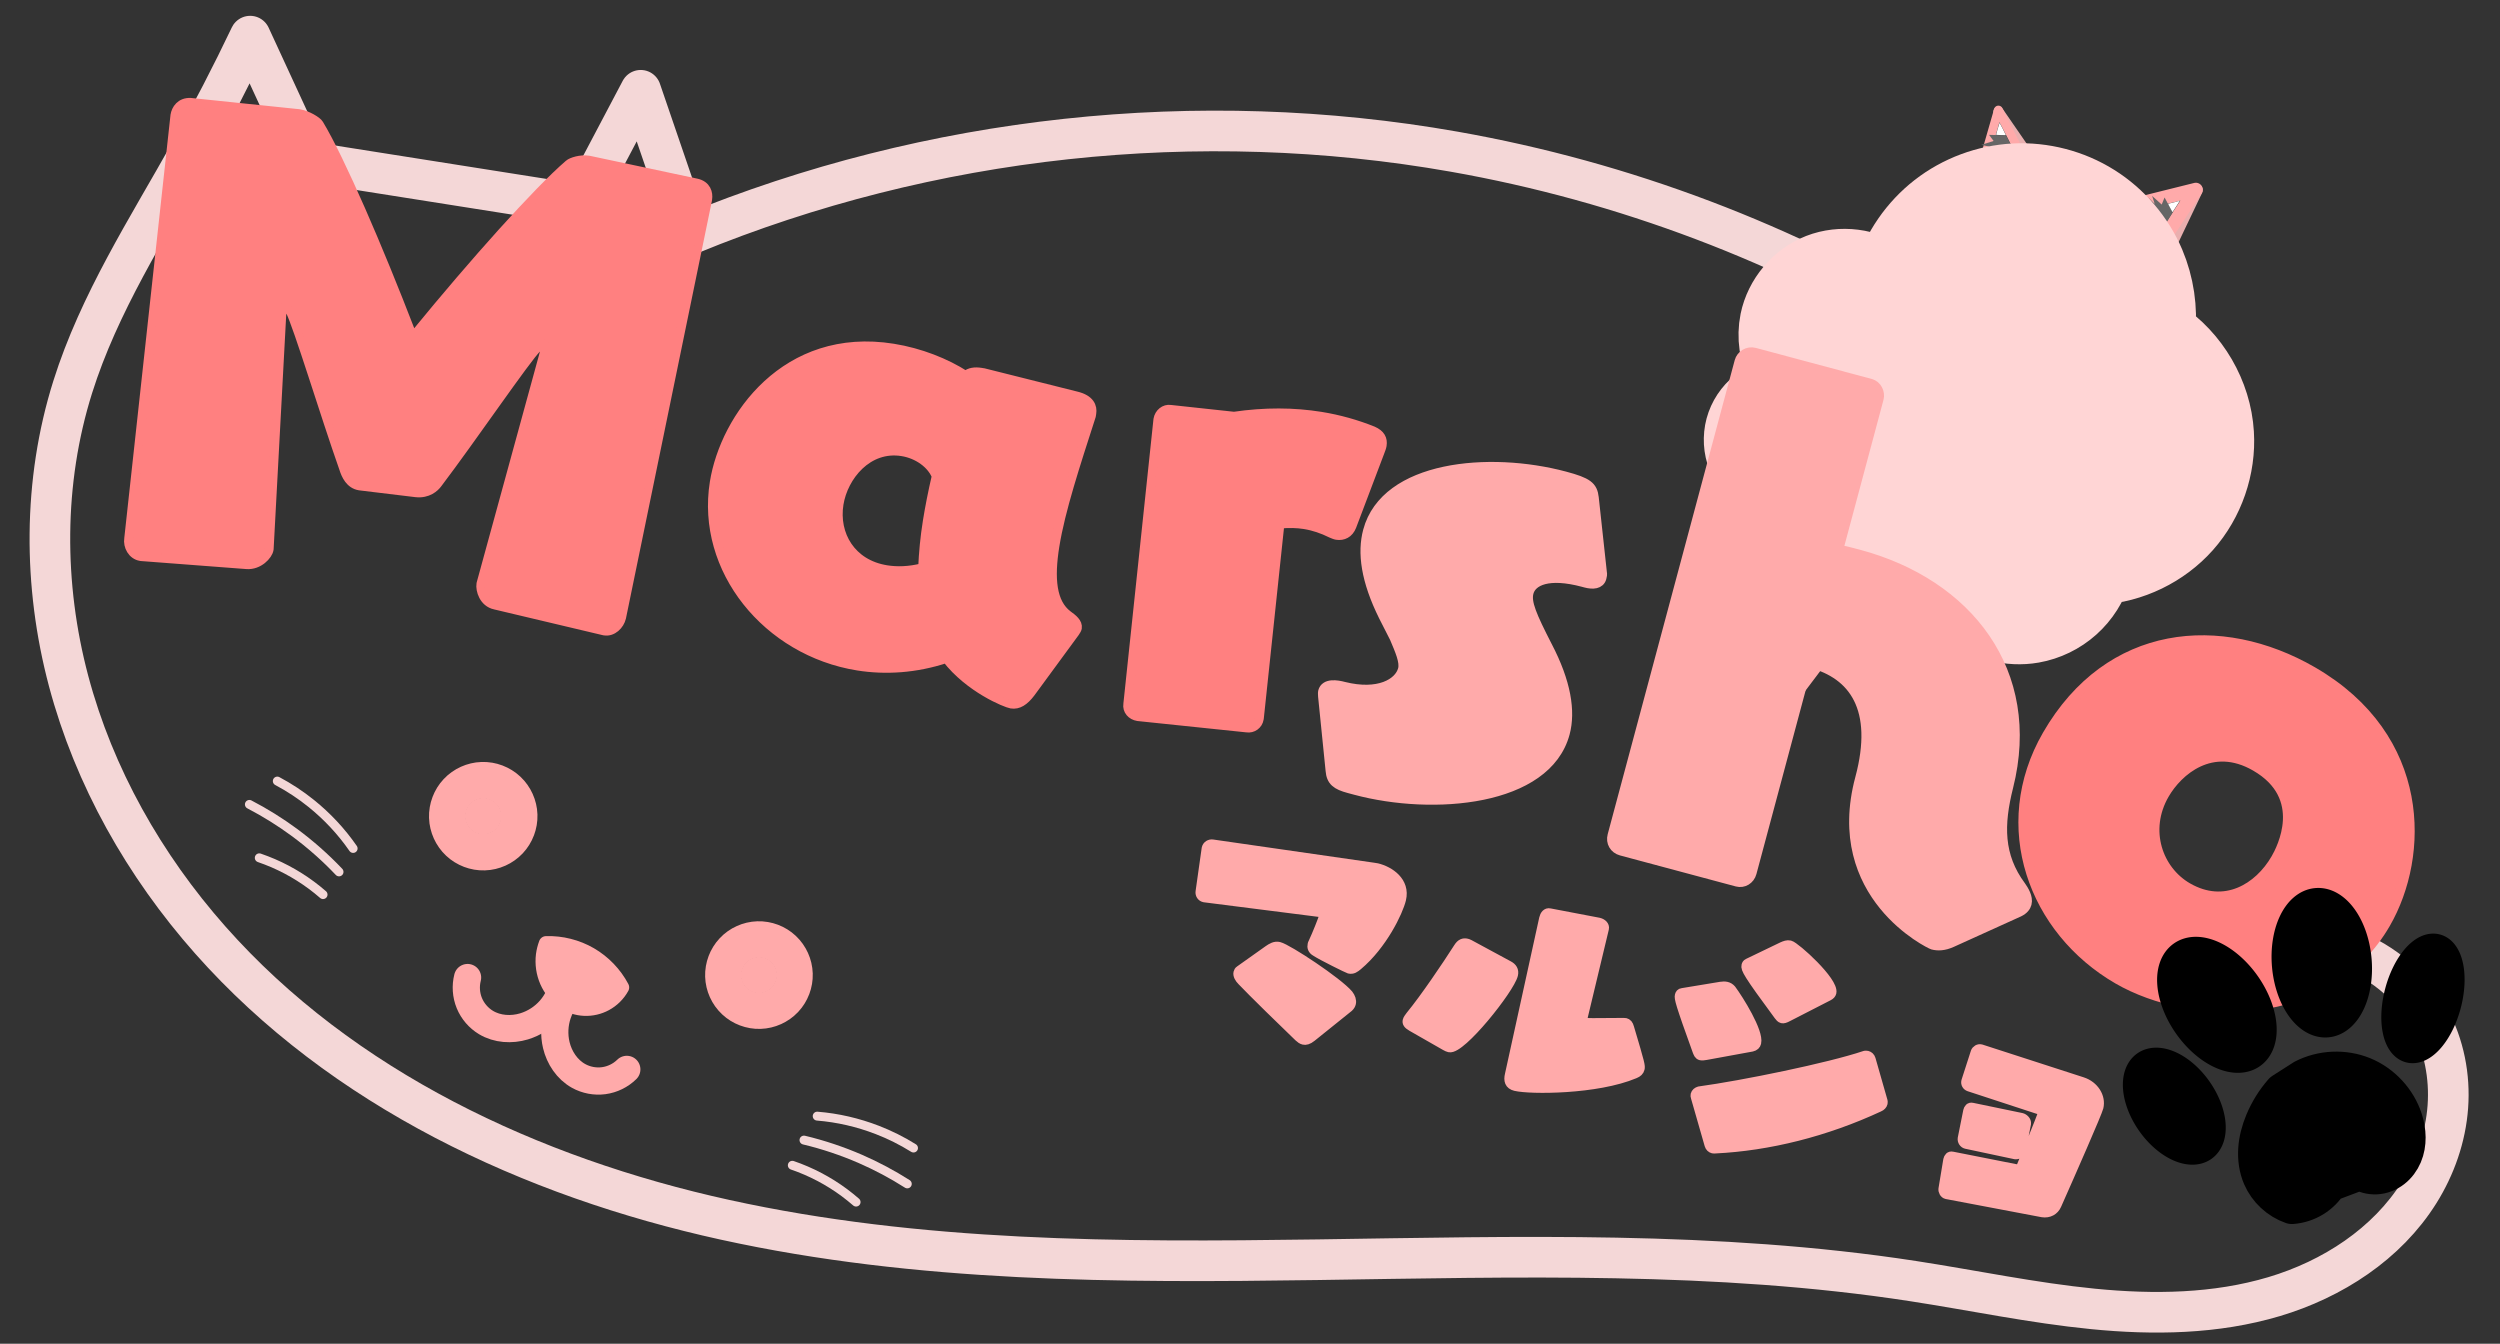
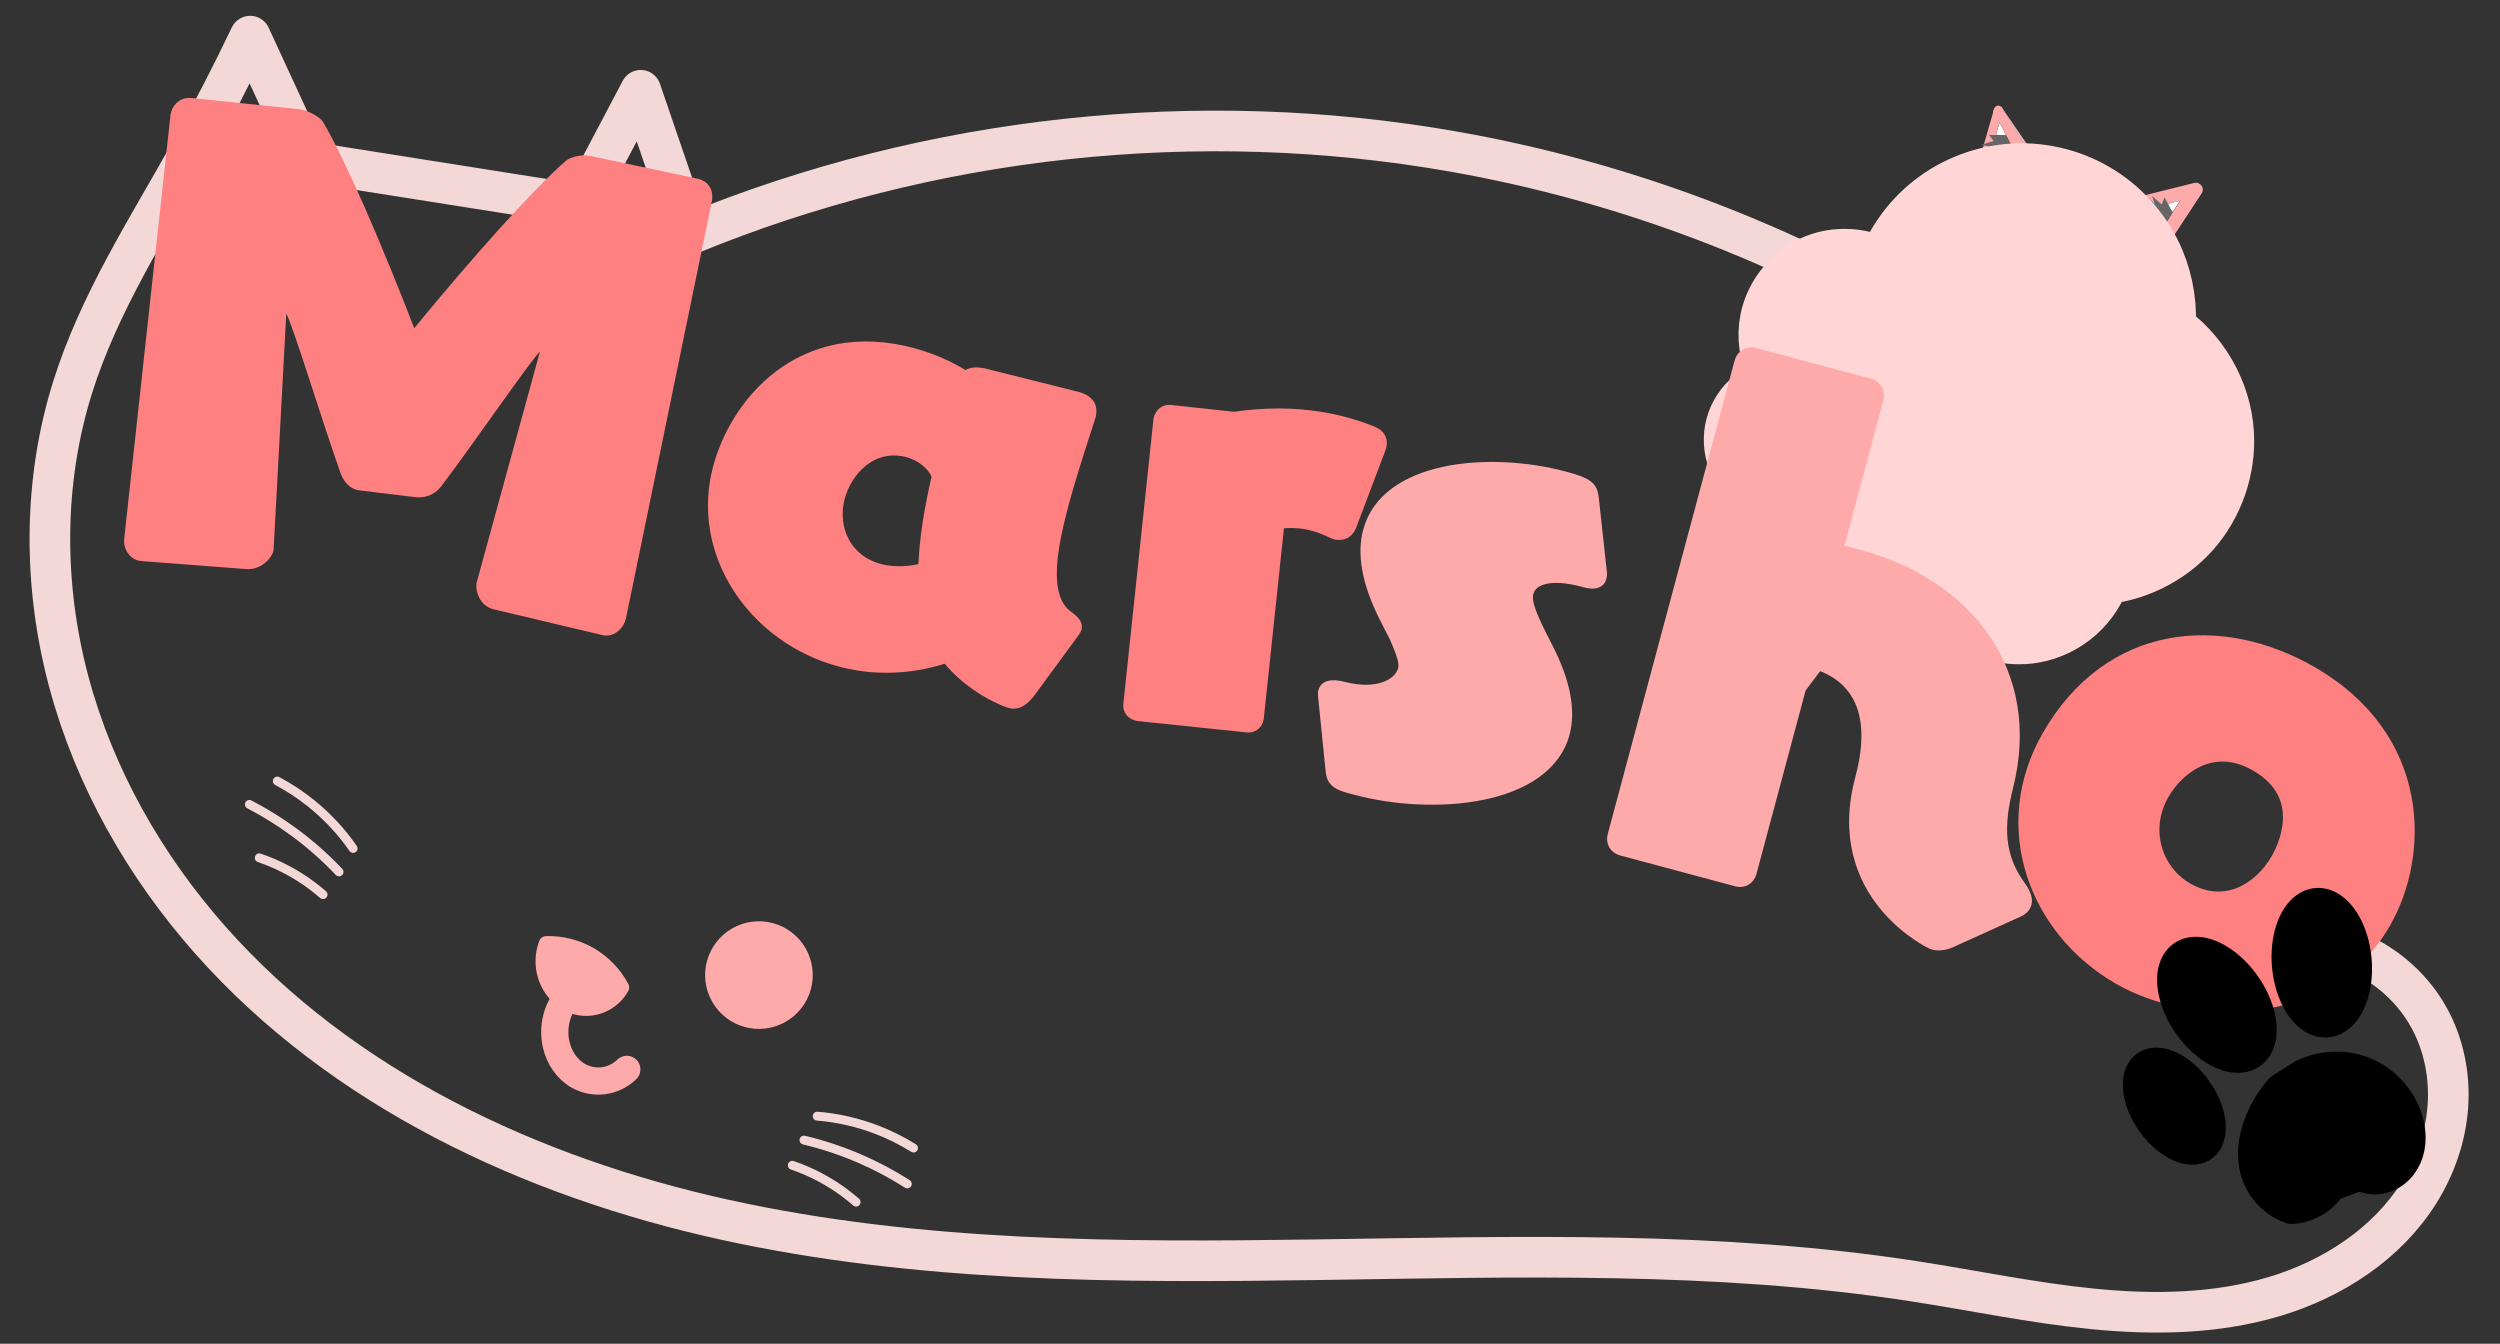
<svg xmlns="http://www.w3.org/2000/svg" xmlns:ns1="http://sodipodi.sourceforge.net/DTD/sodipodi-0.dtd" xmlns:ns2="http://www.inkscape.org/namespaces/inkscape" width="800" height="430" viewBox="0 0 211.667 113.771" version="1.1" id="svg1" ns1:docname="marsho-new.svg" ns2:version="1.3.2 (091e20e, 2023-11-25, custom)" ns2:export-filename="marsho-new.png" ns2:export-xdpi="96" ns2:export-ydpi="96" xml:space="preserve">
  <rect x="0" y="0" width="211.667" height="113.771" fill="#333333" stroke="none" />
  <title id="title63">Marsho New Logo</title>
  <ns1:namedview id="namedview1" pagecolor="#ffffff" bordercolor="#000000" borderopacity="0.25" ns2:showpageshadow="2" ns2:pageopacity="0.0" ns2:pagecheckerboard="0" ns2:deskcolor="#d1d1d1" ns2:document-units="mm" ns2:zoom="1.8171179" ns2:cx="345.60223" ns2:cy="216.55172" ns2:window-width="2880" ns2:window-height="1514" ns2:window-x="-11" ns2:window-y="-11" ns2:window-maximized="1" ns2:current-layer="layer1-5" showgrid="true">
    <ns2:grid id="grid56" units="mm" originx="0" originy="0" spacingx="1" spacingy="1" empcolor="#0099e5" empopacity="0.302" color="#0099e5" opacity="0.149" empspacing="5" dotted="false" gridanglex="30" gridanglez="30" visible="true" />
  </ns1:namedview>
  <defs id="defs1">
    <ns2:path-effect effect="spiro" id="path-effect67" is_visible="true" lpeversion="1" />
    <ns2:path-effect effect="spiro" id="path-effect66" is_visible="true" lpeversion="1" />
    <ns2:path-effect effect="spiro" id="path-effect65" is_visible="true" lpeversion="1" />
    <ns2:path-effect effect="spiro" id="path-effect64" is_visible="true" lpeversion="1" />
    <ns2:path-effect effect="spiro" id="path-effect63" is_visible="true" lpeversion="1" />
    <ns2:path-effect effect="spiro" id="path-effect59" is_visible="true" lpeversion="1" />
    <ns2:path-effect effect="spiro" id="path-effect58" is_visible="true" lpeversion="1" />
    <ns2:path-effect effect="spiro" id="path-effect57" is_visible="true" lpeversion="1" />
    <ns2:path-effect effect="spiro" id="path-effect56" is_visible="true" lpeversion="1" />
    <ns2:path-effect effect="spiro" id="path-effect55" is_visible="true" lpeversion="1" />
    <ns2:path-effect effect="spiro" id="path-effect54" is_visible="true" lpeversion="1" />
    <ns2:path-effect effect="spiro" id="path-effect53" is_visible="true" lpeversion="1" />
    <clipPath clipPathUnits="userSpaceOnUse" id="clipPath5">
      <path id="path50" style="stroke-width:0.1;stroke-linecap:square;paint-order:markers fill stroke;stop-color:#000000" d="m 438.251,553.764 859.871,0 v 201.396 l -859.871,0 z" ns1:nodetypes="ccccc" />
    </clipPath>
    <clipPath clipPathUnits="userSpaceOnUse" id="clipPath24">
      <rect style="fill:none;stroke:#000000;stroke-width:1;stroke-linecap:butt;stroke-linejoin:bevel;paint-order:stroke markers fill;stop-color:#000000" id="rect24" width="45" height="77.937" x="251.534" y="222.735" />
    </clipPath>
    <linearGradient id="swatch7" ns2:swatch="solid">
      <stop style="stop-color:#000000;stop-opacity:1;" offset="0" id="stop7" />
    </linearGradient>
    <ns2:path-effect effect="spiro" id="path-effect6" is_visible="true" lpeversion="1" />
    <ns2:path-effect effect="spiro" id="path-effect5" is_visible="true" lpeversion="1" />
    <ns2:path-effect effect="spiro" id="path-effect4" is_visible="true" lpeversion="1" />
    <ns2:path-effect effect="spiro" id="path-effect48" is_visible="true" lpeversion="1" />
    <ns2:path-effect effect="spiro" id="path-effect3" is_visible="true" lpeversion="1" />
    <ns2:path-effect effect="spiro" id="path-effect53-4" is_visible="true" lpeversion="1" />
    <ns2:path-effect effect="spiro" id="path-effect53-4-2" is_visible="true" lpeversion="1" />
    <ns2:path-effect effect="spiro" id="path-effect57-1" is_visible="true" lpeversion="1" />
    <ns2:path-effect effect="spiro" id="path-effect58-0" is_visible="true" lpeversion="1" />
    <ns2:path-effect effect="spiro" id="path-effect59-4" is_visible="true" lpeversion="1" />
    <ns2:path-effect effect="spiro" id="path-effect65-1" is_visible="true" lpeversion="1" />
    <ns2:path-effect effect="spiro" id="path-effect66-6" is_visible="true" lpeversion="1" />
    <ns2:path-effect effect="spiro" id="path-effect67-0" is_visible="true" lpeversion="1" />
    <ns2:path-effect effect="spiro" id="path-effect2" is_visible="true" lpeversion="1" />
    <ns2:path-effect effect="spiro" id="path-effect1" is_visible="true" lpeversion="1" />
    <ns2:path-effect effect="spiro" id="path-effect53-2" is_visible="true" lpeversion="1" />
    <ns2:path-effect effect="spiro" id="path-effect53-4-8" is_visible="true" lpeversion="1" />
    <ns2:path-effect effect="spiro" id="path-effect56-1" is_visible="true" lpeversion="1" />
    <ns2:path-effect effect="spiro" id="path-effect59-2" is_visible="true" lpeversion="1" />
    <ns2:path-effect effect="spiro" id="path-effect59-4-6" is_visible="true" lpeversion="1" />
    <ns2:path-effect effect="spiro" id="path-effect65-8" is_visible="true" lpeversion="1" />
    <ns2:path-effect effect="spiro" id="path-effect66-8" is_visible="true" lpeversion="1" />
    <ns2:path-effect effect="spiro" id="path-effect67-5" is_visible="true" lpeversion="1" />
    <ns2:path-effect effect="spiro" id="path-effect65-1-6" is_visible="true" lpeversion="1" />
    <ns2:path-effect effect="spiro" id="path-effect66-6-9" is_visible="true" lpeversion="1" />
    <ns2:path-effect effect="spiro" id="path-effect67-0-2" is_visible="true" lpeversion="1" />
    <ns2:path-effect effect="spiro" id="path-effect2-1" is_visible="true" lpeversion="1" />
    <ns2:path-effect effect="spiro" id="path-effect2-4" is_visible="true" lpeversion="1" />
    <ns2:path-effect effect="spiro" id="path-effect1-9" is_visible="true" lpeversion="1" />
    <ns2:path-effect effect="spiro" id="path-effect53-7" is_visible="true" lpeversion="1" />
    <ns2:path-effect effect="spiro" id="path-effect53-4-6" is_visible="true" lpeversion="1" />
    <ns2:path-effect effect="spiro" id="path-effect56-5" is_visible="true" lpeversion="1" />
    <ns2:path-effect effect="spiro" id="path-effect59-41" is_visible="true" lpeversion="1" />
    <ns2:path-effect effect="spiro" id="path-effect59-4-1" is_visible="true" lpeversion="1" />
    <ns2:path-effect effect="spiro" id="path-effect65-15" is_visible="true" lpeversion="1" />
    <ns2:path-effect effect="spiro" id="path-effect66-4" is_visible="true" lpeversion="1" />
    <ns2:path-effect effect="spiro" id="path-effect67-00" is_visible="true" lpeversion="1" />
    <ns2:path-effect effect="spiro" id="path-effect65-1-0" is_visible="true" lpeversion="1" />
    <ns2:path-effect effect="spiro" id="path-effect66-6-7" is_visible="true" lpeversion="1" />
    <ns2:path-effect effect="spiro" id="path-effect67-0-3" is_visible="true" lpeversion="1" />
    <ns2:path-effect effect="spiro" id="path-effect2-1-4" is_visible="true" lpeversion="1" />
    <ns2:path-effect effect="spiro" id="path-effect2-9" is_visible="true" lpeversion="1" />
    <ns2:path-effect effect="spiro" id="path-effect1-7" is_visible="true" lpeversion="1" />
    <ns2:path-effect effect="spiro" id="path-effect53-78" is_visible="true" lpeversion="1" />
    <ns2:path-effect effect="spiro" id="path-effect53-4-4" is_visible="true" lpeversion="1" />
    <ns2:path-effect effect="spiro" id="path-effect56-3" is_visible="true" lpeversion="1" />
    <ns2:path-effect effect="spiro" id="path-effect59-23" is_visible="true" lpeversion="1" />
    <ns2:path-effect effect="spiro" id="path-effect59-4-0" is_visible="true" lpeversion="1" />
    <ns2:path-effect effect="spiro" id="path-effect65-9" is_visible="true" lpeversion="1" />
    <ns2:path-effect effect="spiro" id="path-effect66-7" is_visible="true" lpeversion="1" />
    <ns2:path-effect effect="spiro" id="path-effect67-2" is_visible="true" lpeversion="1" />
    <ns2:path-effect effect="spiro" id="path-effect65-1-3" is_visible="true" lpeversion="1" />
    <ns2:path-effect effect="spiro" id="path-effect66-6-90" is_visible="true" lpeversion="1" />
    <ns2:path-effect effect="spiro" id="path-effect67-0-4" is_visible="true" lpeversion="1" />
    <ns2:path-effect effect="spiro" id="path-effect2-1-0" is_visible="true" lpeversion="1" />
    <ns2:path-effect effect="spiro" id="path-effect2-2" is_visible="true" lpeversion="1" />
    <ns2:path-effect effect="spiro" id="path-effect1-5" is_visible="true" lpeversion="1" />
    <ns2:path-effect effect="spiro" id="path-effect53-45" is_visible="true" lpeversion="1" />
    <ns2:path-effect effect="spiro" id="path-effect53-4-62" is_visible="true" lpeversion="1" />
    <ns2:path-effect effect="spiro" id="path-effect56-7" is_visible="true" lpeversion="1" />
    <ns2:path-effect effect="spiro" id="path-effect59-1" is_visible="true" lpeversion="1" />
    <ns2:path-effect effect="spiro" id="path-effect59-4-5" is_visible="true" lpeversion="1" />
    <ns2:path-effect effect="spiro" id="path-effect65-2" is_visible="true" lpeversion="1" />
    <ns2:path-effect effect="spiro" id="path-effect66-87" is_visible="true" lpeversion="1" />
    <ns2:path-effect effect="spiro" id="path-effect67-4" is_visible="true" lpeversion="1" />
    <ns2:path-effect effect="spiro" id="path-effect65-1-05" is_visible="true" lpeversion="1" />
    <ns2:path-effect effect="spiro" id="path-effect66-6-8" is_visible="true" lpeversion="1" />
    <ns2:path-effect effect="spiro" id="path-effect67-0-1" is_visible="true" lpeversion="1" />
    <ns2:path-effect effect="spiro" id="path-effect2-1-5" is_visible="true" lpeversion="1" />
  </defs>
  <g ns2:label="图层 1" ns2:groupmode="layer" id="layer1">
    <path style="fill:none;stroke:#f4d7d7;stroke-width:3.44;stroke-linecap:round;stroke-linejoin:round;stroke-dasharray:none;stroke-opacity:1" d="m 188.57,81.148 c 2.909,-1.574 6.448,-1.942 9.619,-1 3.171,0.943 5.934,3.184 7.511,6.092 1.228,2.265 1.739,4.895 1.552,7.464 -0.187,2.569 -1.062,5.073 -2.428,7.257 -2.732,4.368 -7.345,7.348 -12.282,8.82 -4.937,1.473 -10.195,1.548 -15.322,1.042 -5.127,-0.506 -10.179,-1.576 -15.271,-2.36 -33.239,-5.116 -67.715,2.031 -100.562,-5.187 C 44.964,99.668 28.944,92.177 17.801,79.585 12.229,73.288 7.967,65.779 5.807,57.654 3.648,49.528 3.635,40.788 6.157,32.767 8.386,25.674 12.48,19.347 16.111,12.859 17.907,9.649 19.598,6.381 21.181,3.06 l 4.911,10.64 23.039,3.642 5.115,-9.698 4.174,12.195 C 78.748,11.479 101.464,9.022 123.109,12.841 c 14.367,2.535 28.25,7.793 40.691,15.412" id="path6" />
    <g id="g5" transform="matrix(16.952,-0.336,0.336,16.952,-1604.613,-3038.457)" ns2:label="marshmallow">
      <path style="fill:#e9afaf;fill-opacity:1;stroke:#e9afaf;stroke-width:0.051;stroke-linecap:round;stroke-linejoin:bevel;stroke-dasharray:none;stroke-dashoffset:0;stroke-opacity:1;paint-order:normal" d="m 101.034,181.799 0.132,0.2" id="path21" ns2:label="ear-back-1" />
-       <path style="fill:#e9afaf;fill-opacity:1;stroke:#e9afaf;stroke-width:0.063;stroke-linecap:round;stroke-linejoin:bevel;stroke-dasharray:none;stroke-dashoffset:0;stroke-opacity:1;paint-order:normal" d="m 102.015,182.21 -0.132,0.263" id="path21-3" ns2:label="ear-back-2" />
      <path style="fill:none;fill-opacity:1;stroke:#ffaaaa;stroke-width:0.044;stroke-linecap:round;stroke-linejoin:round;stroke-dasharray:none;stroke-dashoffset:0;stroke-opacity:1;paint-order:normal" d="m 100.913,182.182 0.121,-0.391 0.237,0.495" id="path8" ns2:label="ear-1" />
      <path style="fill:#666666;fill-opacity:1;stroke:none;stroke-width:0.072;stroke-linecap:round;stroke-linejoin:bevel;stroke-dasharray:none;stroke-dashoffset:0;stroke-opacity:1;paint-order:normal" d="m 101.07,181.918 -0.085,-0.004 0.022,0.031 -0.062,0.018 0.041,0.01 -0.046,0.011 0.155,-0.015 z" id="path23" ns2:label="hair-1" />
      <path style="fill:none;fill-opacity:1;stroke:#ffaaaa;stroke-width:0.069;stroke-linecap:round;stroke-linejoin:round;stroke-dasharray:none;stroke-dashoffset:0;stroke-opacity:1;paint-order:normal" d="m 101.613,182.299 0.399,-0.091 -0.311,0.453" id="path8-7" ns2:label="ear-front-2" />
      <path style="fill:none;fill-opacity:1;stroke:#ffaaaa;stroke-width:0.337;stroke-linecap:round;stroke-linejoin:round;stroke-dasharray:none;stroke-opacity:1;paint-order:normal" d="m 100.594,183.659 -1.207,1.536" id="path2" ns2:label="stick" />
      <path style="fill:#666666;fill-opacity:1;stroke:none;stroke-width:0.072;stroke-linecap:round;stroke-linejoin:bevel;stroke-dasharray:none;stroke-dashoffset:0;stroke-opacity:1;paint-order:normal" d="m 101.894,182.32 -0.039,-0.076 -0.015,0.035 -0.047,-0.044 0.012,0.04 -0.033,-0.034 0.091,0.127 z" id="path23-0" ns2:label="hair-2" />
      <path style="fill:#ffd5d5;fill-opacity:1;stroke:#ffd5d5;stroke-width:1;stroke-linecap:round;stroke-linejoin:round;stroke-dasharray:none;stroke-dashoffset:0;stroke-opacity:1" d="M 7.1,10.115 6.977,8.743 C 6.867,8.827 6.778,8.939 6.722,9.065 c -0.056,0.127 -0.079,0.268 -0.067,0.406 0.012,0.138 0.06,0.273 0.138,0.387 0.078,0.115 0.185,0.209 0.309,0.272 0.147,0.075 0.317,0.103 0.48,0.082 0.163,-0.022 0.32,-0.094 0.442,-0.204 C 8.292,10.237 8.661,10.342 9.009,10.288 9.234,10.253 9.448,10.154 9.62,10.006 9.793,9.858 9.923,9.661 9.991,9.444 10.495,9.425 10.989,9.198 11.332,8.827 11.674,8.457 11.862,7.947 11.841,7.442 11.817,6.845 11.495,6.267 11.001,5.93 11.045,5.58 10.999,5.219 10.868,4.891 10.71,4.498 10.429,4.155 10.074,3.923 9.72,3.691 9.293,3.571 8.869,3.584 8.446,3.597 8.027,3.744 7.688,3.997 7.348,4.251 7.089,4.61 6.956,5.013 6.67,4.798 6.273,4.74 5.937,4.863 5.602,4.987 5.338,5.288 5.259,5.637 5.205,5.879 5.237,6.14 5.35,6.362 5.463,6.583 5.654,6.763 5.882,6.861 5.765,6.761 5.616,6.699 5.462,6.688 5.308,6.676 5.152,6.716 5.022,6.799 4.892,6.882 4.79,7.008 4.735,7.152 c -0.055,0.144 -0.061,0.306 -0.019,0.454 0.034,0.118 0.098,0.227 0.185,0.313 0.087,0.086 0.196,0.15 0.315,0.183 0.118,0.033 0.245,0.035 0.364,0.006 C 5.699,8.079 5.811,8.02 5.901,7.936 5.574,8.13 5.346,8.482 5.302,8.859 c -0.026,0.222 0.009,0.451 0.1,0.656 0.092,0.204 0.239,0.383 0.423,0.511 0.183,0.128 0.402,0.206 0.625,0.221 0.223,0.016 0.45,-0.03 0.65,-0.131 z" id="path3" ns2:label="marshmallow" transform="matrix(0.337,0,0,0.337,98.119,180.92)" />
      <path style="fill:#ffffff;fill-opacity:1;stroke:none;stroke-width:0;stroke-linecap:round;stroke-linejoin:round;stroke-dasharray:none;stroke-dashoffset:0;stroke-opacity:1;paint-order:normal" d="m 101.042,181.916 c -0.012,-6.4e-4 -0.022,-10e-4 -0.022,-0.002 -2.5e-4,-2.5e-4 0.004,-0.014 0.009,-0.03 0.005,-0.016 0.01,-0.03 0.01,-0.029 6.7e-4,6.9e-4 0.028,0.056 0.029,0.06 7.5e-4,0.002 5.7e-4,0.002 -0.002,0.002 -0.001,-7e-5 -0.012,-6.5e-4 -0.024,-0.001 z" id="path24" ns2:label="ear-blank-1" />
      <path style="fill:#ffffff;fill-opacity:1;stroke:none;stroke-width:0;stroke-linecap:round;stroke-linejoin:round;stroke-dasharray:none;stroke-dashoffset:0;stroke-opacity:1;paint-order:normal" d="m 101.882,182.297 c -0.006,-0.011 -0.01,-0.021 -0.01,-0.021 0.001,-6.6e-4 0.058,-0.014 0.059,-0.014 4.8e-4,5e-5 -0.007,0.011 -0.016,0.024 -0.009,0.013 -0.018,0.026 -0.019,0.028 -0.001,0.002 -0.003,0.004 -0.003,0.004 -3.9e-4,-2.9e-4 -0.005,-0.01 -0.011,-0.021 z" id="path25" ns2:label="ear-blank-2" />
    </g>
    <path style="font-size:46.524px;font-family:'FOT-Yuruka Std';-inkscape-font-specification:'FOT-Yuruka Std';fill:#ff8080;stroke:#ff8080;stroke-width:0.727;stroke-linecap:round;stroke-linejoin:round" d="m 51.184,53.436 c 0.689,0.111 1.305,-0.497 1.454,-1.133 l 7.276,-35.349 0.015,-0.092 c 0.081,-0.505 -0.091,-1.193 -0.957,-1.379 l -9.067,-1.927 -0.092,-0.015 c -0.643,-0.103 -1.437,0.146 -1.658,0.346 -2.678,2.303 -8.08,8.362 -12.887,14.235 -0.114,0.123 -0.175,0.208 -0.267,0.193 -0.092,-0.015 -0.13,-0.068 -0.2,-0.221 C 32.075,21.014 28.848,13.522 27.025,10.497 26.878,10.237 26.018,9.723 25.375,9.619 L 25.283,9.605 16.153,8.657 c -0.888,-0.048 -1.274,0.597 -1.355,1.102 L 10.883,45.601 c -0.103,0.643 0.291,1.413 1.026,1.531 l 0.046,0.007 8.938,0.681 c 1.025,0.07 1.823,-0.791 1.904,-1.296 l 0.007,-0.046 1.067,-19.854 0.052,-0.322 c 0.044,-0.276 0.12,-0.452 0.212,-0.437 0.138,0.022 0.253,0.182 0.4,0.441 0.681,1.334 2.928,8.763 4.547,13.358 0.187,0.595 0.536,1.358 1.363,1.491 l 4.761,0.576 c 1.018,0.116 1.626,-0.446 1.869,-0.784 2.929,-3.865 7.433,-10.493 8.444,-11.508 0.221,-0.2 0.381,-0.316 0.472,-0.301 0.138,0.022 0.154,0.213 0.103,0.535 l -0.037,0.23 -5.344,19.498 -0.007,0.046 c -0.081,0.505 0.216,1.59 1.219,1.798 l 9.214,2.186 z m 39.842,0.128 c 0.121,-0.169 0.189,-0.299 0.204,-0.391 0.074,-0.459 -0.387,-0.816 -0.81,-1.119 -1.345,-1.017 -1.533,-3.073 -1.09,-5.829 0.487,-3.032 1.771,-6.925 3.085,-11.002 l 0.037,-0.23 c 0.088,-0.551 -0.137,-1.2 -1.317,-1.484 l -7.836,-1.965 -0.23,-0.037 c -0.551,-0.088 -0.987,-0.017 -1.314,0.26 -1.666,-1.068 -3.836,-1.935 -6.133,-2.304 -9.095,-1.46 -14.275,5.86 -15.16,11.373 -1.187,7.396 4.484,14.337 12.155,15.568 2.343,0.376 4.912,0.223 7.499,-0.634 1.95,2.528 5.048,3.779 5.507,3.852 0.597,0.096 1.123,-0.244 1.662,-0.958 z M 78.105,48.051 c -1.13,0.29 -2.17,0.311 -3.043,0.171 -2.986,-0.479 -4.423,-2.972 -4.01,-5.544 0.376,-2.343 2.434,-4.887 5.327,-4.422 1.332,0.214 2.469,1.056 2.873,2.063 -0.313,1.363 -0.558,2.596 -0.75,3.791 -0.229,1.424 -0.343,2.725 -0.397,3.941 z M 105.561,61.646 c 0.505,0.081 0.985,-0.266 1.066,-0.771 l 0.015,-0.092 1.737,-16.401 c 0.764,-0.066 1.422,-0.054 2.065,0.049 0.781,0.125 1.54,0.388 2.238,0.736 0.176,0.075 0.353,0.151 0.491,0.173 0.551,0.088 1.062,-0.159 1.303,-0.78 l 2.372,-6.263 c 0.083,-0.222 0.158,-0.399 0.188,-0.582 0.088,-0.551 -0.128,-0.963 -0.788,-1.257 -1.372,-0.55 -2.859,-0.977 -4.421,-1.228 -2.297,-0.369 -4.744,-0.385 -7.35,-0.002 l -5.373,-0.58 c -0.505,-0.081 -0.992,0.312 -1.081,0.863 l -2.548,24.093 c -0.088,0.551 0.312,0.992 0.863,1.081 z" id="text1" ns2:label="Mar" aria-label="Mar" />
    <path d="m 114.757,66.905 c 6.575,1.762 16.2,0.975 17.752,-4.815 0.5,-1.865 0.11,-4.336 -1.49,-7.394 -1.312,-2.561 -1.799,-3.69 -1.575,-4.524 0.263,-0.981 1.655,-1.66 4.599,-0.871 l 0.196,0.053 c 0.638,0.171 1.23,0.119 1.375,-0.42 0.039,-0.147 0.079,-0.294 0.033,-0.517 l -0.683,-6.284 c -0.107,-0.975 -0.545,-1.303 -2.459,-1.816 -6.428,-1.722 -15.215,-0.921 -16.701,4.623 -0.5,1.865 -0.182,4.211 1.32,7.243 l 0.93,1.827 c 0.45,1.067 0.878,2.023 0.707,2.661 -0.316,1.178 -2.058,2.183 -4.966,1.457 -0.589,-0.158 -1.597,-0.323 -1.794,0.413 -0.026,0.098 -0.017,0.258 -0.007,0.419 l 0.634,6.271 c 0.071,0.913 0.509,1.241 1.589,1.53 z m 56.19,10.323 c 0.422,-0.202 0.599,-0.47 0.665,-0.716 0.145,-0.54 -0.264,-1.175 -0.492,-1.499 -1.892,-2.558 -1.872,-5.182 -1.067,-8.385 2.456,-9.755 -3.432,-17.223 -12.657,-19.695 -0.54,-0.145 -1.129,-0.302 -1.731,-0.411 l 3.418,-12.758 c 0.145,-0.54 -0.166,-1.149 -0.705,-1.293 l -9.814,-2.63 c -0.589,-0.158 -1.162,0.215 -1.307,0.754 l -10.755,40.138 c -0.158,0.589 0.166,1.149 0.754,1.307 l 9.814,2.63 c 0.54,0.145 1.1,-0.179 1.257,-0.767 l 4.773,-17.812 0.245,0.066 c 3.533,0.947 5.715,3.793 4.125,9.73 -2.669,9.961 5.962,14.062 6.158,14.114 0.442,0.118 0.972,0.103 1.63,-0.194 z" id="text2" style="font-size:50.8px;font-family:'FOT-Yuruka Std';-inkscape-font-specification:'FOT-Yuruka Std';fill:#ffaaaa;stroke:#ffaaaa;stroke-width:0.794;stroke-linecap:round;stroke-linejoin:round" ns2:label="sh" aria-label="sh" />
    <path d="m 201.996,78.191 c 3.302,-5.719 3.517,-15.743 -6.206,-21.357 -7.743,-4.47 -17.236,-3.675 -22.468,5.388 -4.47,7.743 -1.176,16.566 5.995,20.707 6.247,3.607 17.727,3.841 22.68,-4.738 z m -16.772,-3.055 c -2.508,-1.448 -3.715,-4.843 -1.962,-7.879 1.143,-1.98 4.002,-4.494 7.698,-2.36 4.487,2.591 2.2,6.96 1.717,7.796 -1.448,2.508 -4.329,4.247 -7.452,2.443 z" id="text3" style="font-size:50.8px;font-family:'FOT-Yuruka Std';-inkscape-font-specification:'FOT-Yuruka Std';fill:#ff8080;stroke:#ff8080;stroke-width:0.794;stroke-linecap:round;stroke-linejoin:round" ns2:label="o" aria-label="o" />
    <g id="g3" transform="rotate(4.931,725.021,799.472)" ns2:label="paw">
-       <path id="path45" style="stroke:#000000;stroke-width:2.309;stroke-linecap:round;stroke-linejoin:round" ns2:label="paw4" transform="rotate(10)" d="m 168.448,104.575 a 2.148,4.446 0 0 1 -2.148,4.446 2.148,4.446 0 0 1 -2.148,-4.446 2.148,4.446 0 0 1 2.148,-4.446 2.148,4.446 0 0 1 2.148,4.446 z" />
      <path id="path47" style="stroke:#000000;stroke-width:2.633;stroke-linecap:round;stroke-linejoin:round" ns2:label="paw2" transform="rotate(-40)" d="m 15.109,185.034 a 2.914,5.027 0 0 1 -2.914,5.027 2.914,5.027 0 0 1 -2.914,-5.027 2.914,5.027 0 0 1 2.914,-5.027 2.914,5.027 0 0 1 2.914,5.027 z" />
      <path id="path47-4" style="stroke:#000000;stroke-width:2.633;stroke-linecap:round;stroke-linejoin:round" ns2:label="paw3" transform="rotate(-10)" d="m 115.153,151.38 a 2.914,5.027 0 0 1 -2.914,5.027 2.914,5.027 0 0 1 -2.914,-5.027 2.914,5.027 0 0 1 2.914,-5.027 2.914,5.027 0 0 1 2.914,5.027 z" />
      <path id="path47-4-3" style="stroke:#000000;stroke-width:2.265;stroke-linecap:round;stroke-linejoin:round" ns2:label="paw1" transform="rotate(-40)" d="m 6.82,189.986 a 2.507,4.325 0 0 1 -2.507,4.325 2.507,4.325 0 0 1 -2.507,-4.325 2.507,4.325 0 0 1 2.507,-4.325 2.507,4.325 0 0 1 2.507,4.325 z" />
      <path style="fill:#000000;stroke:#000000;stroke-width:8;stroke-linecap:round;stroke-linejoin:round;stroke-dasharray:none;stroke-opacity:1" d="m 636.43,289.918 c -3.042,-0.765 -5.725,-2.858 -7.209,-5.622 -0.969,-1.805 -1.433,-3.859 -1.477,-5.908 -0.043,-2.048 0.324,-4.092 0.943,-6.046 0.788,-2.489 1.986,-4.847 3.53,-6.952 l 4.283,-3.294 c 3.794,-2.4 8.654,-3.036 12.938,-1.695 4.284,1.341 7.913,4.636 9.662,8.771 1.03,2.437 1.415,5.23 0.596,7.746 -0.41,1.258 -1.119,2.425 -2.091,3.323 -0.972,0.897 -2.21,1.516 -3.521,1.692 -1.208,0.162 -2.465,-0.057 -3.548,-0.617 l -6.499,3.109 c -0.724,1.397 -1.77,2.627 -3.033,3.566 -1.341,0.997 -2.925,1.664 -4.575,1.927 z" id="path48" transform="matrix(0.39,0,0,0.39,-112.138,37.229)" ns2:label="paw5" />
    </g>
-     <path d="m 111.81,77.268 c 0.212,0.051 0.272,0.178 0.221,0.39 -0.041,0.17 -0.558,1.484 -0.875,2.149 -0.036,0.059 -0.047,0.101 -0.062,0.165 -0.051,0.212 0.004,0.45 0.281,0.607 0.581,0.386 2.775,1.452 2.839,1.467 0.319,0.076 0.513,-0.079 0.766,-0.288 2.082,-1.748 3.427,-4.548 3.681,-5.611 0.362,-1.508 -0.993,-2.417 -2.077,-2.677 -0.106,-0.025 -0.196,-0.025 -0.281,-0.045 l -13.638,-1.966 c -0.239,-0.035 -0.476,0.111 -0.532,0.344 l -0.01,0.043 -0.516,3.651 c -0.035,0.239 0.116,0.455 0.328,0.506 l 0.043,0.01 9.789,1.246 z m 2.388,8.032 c 0.116,-0.107 0.189,-0.224 0.219,-0.352 0.056,-0.234 -0.037,-0.503 -0.225,-0.75 -0.89,-1.067 -5.157,-3.887 -5.9,-4.065 -0.34,-0.081 -0.63,0.096 -0.898,0.279 l -2.437,1.73 c -0.079,0.048 -0.121,0.128 -0.141,0.213 -0.051,0.212 0.106,0.497 0.325,0.707 0.734,0.782 3.772,3.758 4.815,4.749 0.128,0.121 0.262,0.22 0.411,0.256 0.17,0.041 0.382,0.002 0.687,-0.24 z m 13.6,5.686 c -0.117,0.489 -0.029,0.869 0.503,0.997 1.254,0.3 6.892,0.304 10.117,-1.057 0.248,-0.098 0.395,-0.242 0.441,-0.434 0.056,-0.234 0.055,-0.324 -0.892,-3.494 -0.071,-0.264 -0.179,-0.38 -0.349,-0.421 -0.085,-0.02 -0.201,-0.003 -0.313,-0.008 -2.634,0.02 -2.882,0.028 -3.074,-0.018 -0.212,-0.051 -0.251,-0.172 -0.164,-0.534 l 1.772,-7.394 c 0.061,-0.255 -0.179,-0.47 -0.456,-0.536 l -0.043,-0.01 -4.125,-0.787 c -0.276,-0.066 -0.449,0.185 -0.515,0.461 z m -5.439,-2.427 c 0.139,0.078 0.24,0.125 0.346,0.15 0.999,0.239 5.145,-4.968 5.435,-6.179 0.092,-0.382 -0.096,-0.63 -0.395,-0.791 l -3.361,-1.817 c -0.059,-0.037 -0.144,-0.057 -0.207,-0.072 -0.255,-0.061 -0.498,0.015 -0.717,0.367 -1.007,1.578 -2.852,4.304 -4.056,5.768 -0.131,0.171 -0.23,0.304 -0.261,0.432 -0.041,0.17 0.035,0.323 0.371,0.516 z m 25.972,0.092 c 0.238,-0.055 0.359,-0.184 0.399,-0.354 0.224,-0.935 -1.498,-3.684 -2.127,-4.531 -0.123,-0.142 -0.262,-0.22 -0.411,-0.256 -0.149,-0.036 -0.329,-0.034 -0.493,-0.006 l -3.275,0.541 c -0.138,0.012 -0.206,0.108 -0.236,0.235 -0.056,0.234 0.011,0.609 1.498,4.718 0.087,0.201 0.12,0.343 0.311,0.389 0.106,0.025 0.244,0.014 0.455,-0.026 z m 10.089,1.025 c -0.049,-0.169 -0.178,-0.29 -0.326,-0.325 -0.064,-0.015 -0.133,-0.009 -0.201,-0.003 -3.032,1.026 -10.378,2.523 -14.024,3.019 -0.169,0.049 -0.306,0.151 -0.347,0.321 -0.015,0.064 -0.009,0.133 0.018,0.206 l 1.163,4.053 c 0.049,0.169 0.178,0.29 0.326,0.325 0.064,0.015 0.133,0.009 0.201,0.003 4.523,-0.219 9.35,-1.421 13.876,-3.526 0.174,-0.071 0.295,-0.199 0.33,-0.348 0.015,-0.064 0.004,-0.111 -0.002,-0.18 z m -3.597,-5.333 c 0.153,-0.076 0.247,-0.188 0.273,-0.294 0.229,-0.956 -3.08,-3.929 -3.547,-4.041 -0.212,-0.051 -0.434,0.031 -0.661,0.134 l -2.896,1.395 c -0.1,0.043 -0.142,0.123 -0.162,0.208 -0.066,0.276 0.091,0.651 2.738,4.229 0.102,0.137 0.188,0.247 0.315,0.278 0.106,0.025 0.249,-0.008 0.507,-0.148 z m 18.095,18.334 c 0.563,0.09 1.032,-0.18 1.234,-0.648 1.219,-2.741 3.448,-7.823 3.555,-8.27 0.214,-0.892 -0.389,-1.846 -1.388,-2.175 l -8.569,-2.773 -0.043,-0.01 c -0.191,-0.046 -0.402,0.083 -0.469,0.27 l -0.787,2.44 -0.01,0.043 c -0.046,0.191 0.062,0.397 0.27,0.469 l 6.124,2.007 c 0.064,0.015 0.117,0.073 0.066,0.286 -0.066,0.276 -1.588,4 -1.785,4.447 -0.062,0.165 -0.141,0.213 -0.427,0.19 l -5.384,-1.066 c -0.234,-0.056 -0.343,0.12 -0.384,0.29 l -0.015,0.064 -0.4,2.42 c -0.025,0.196 0.1,0.428 0.291,0.474 l 0.043,0.01 z m -2.305,-4.911 c 0.218,0.03 0.45,-0.094 0.495,-0.286 l 0.01,-0.043 0.46,-2.294 c 0.04,-0.26 -0.222,-0.48 -0.413,-0.526 l -4.174,-0.866 c -0.234,-0.056 -0.343,0.12 -0.384,0.29 l -0.015,0.064 -0.455,2.272 c -0.035,0.239 0.116,0.455 0.328,0.506 z" id="text4" style="font-size:21.848px;font-family:'FOT-Yuruka Std';-inkscape-font-specification:'FOT-Yuruka Std';fill:#ffaaaa;stroke:#ffaaaa;stroke-width:0.768;stroke-linecap:round;stroke-linejoin:round" ns2:label="マルショ" aria-label="マルショ" />
    <g ns2:label="catface" id="layer1-5" transform="matrix(0.397,0.229,-0.229,0.397,40.803,2.629)">
-       <path style="fill:#ffaaaa;fill-opacity:1;stroke:#ffaaaa;stroke-width:5.292;stroke-dasharray:none" d="m 37.632,68.674 c -0.081,0.344 -0.02,0.719 0.166,1.019 0.186,0.3 0.494,0.522 0.838,0.603 0.344,0.081 0.719,0.02 1.019,-0.166 0.3,-0.186 0.522,-0.494 0.603,-0.838 0.081,-0.344 0.02,-0.719 -0.166,-1.019 -0.186,-0.3 -0.494,-0.522 -0.838,-0.603 -0.344,-0.081 -0.719,-0.02 -1.019,0.166 -0.3,0.186 -0.522,0.494 -0.603,0.838 z" id="path53" ns2:path-effect="#path-effect53-45" ns2:original-d="m 37.63152,68.673662 c -1.01243,-0.205918 1.715982,0.428995 2.625455,0.617754 0.909471,0.188759 -1.818944,-0.411834 -2.625455,-0.617754 z" transform="matrix(2.508,0,0,2.508,-24.992,-47.492)" ns2:label="eye1" />
      <path style="fill:#ffaaaa;fill-opacity:1;stroke:#ffaaaa;stroke-width:5.292;stroke-dasharray:none" d="m 37.632,68.674 c -0.081,0.344 -0.02,0.719 0.166,1.019 0.186,0.3 0.494,0.522 0.838,0.603 0.344,0.081 0.719,0.02 1.019,-0.166 0.3,-0.186 0.522,-0.494 0.603,-0.838 0.081,-0.344 0.02,-0.719 -0.166,-1.019 -0.186,-0.3 -0.494,-0.522 -0.838,-0.603 -0.344,-0.081 -0.719,-0.02 -1.019,0.166 -0.3,0.186 -0.522,0.494 -0.603,0.838 z" id="path53-6" ns2:path-effect="#path-effect53-4-62" ns2:original-d="m 37.63152,68.673662 c -1.01243,-0.205918 1.715982,0.428995 2.625455,0.617754 0.909471,0.188759 -1.818944,-0.411834 -2.625455,-0.617754 z" transform="matrix(2.489,0,0,2.489,34.534,-46.202)" ns2:label="eye2" />
      <path style="fill:#ffaaaa;fill-opacity:1;stroke:#ffaaaa;stroke-width:0.34;stroke-linecap:round;stroke-linejoin:round;stroke-dasharray:none" d="m 42.007,71.968 c -0.209,-0.02 -0.411,-0.097 -0.58,-0.221 -0.169,-0.124 -0.303,-0.294 -0.385,-0.487 -0.036,-0.087 -0.062,-0.178 -0.077,-0.27 0.305,-0.189 0.664,-0.291 1.023,-0.29 0.36,9.59e-4 0.719,0.105 1.023,0.296 0.004,0.182 -0.046,0.366 -0.142,0.521 -0.089,0.145 -0.218,0.265 -0.369,0.344 -0.151,0.079 -0.323,0.116 -0.493,0.107 z" id="path56" ns2:path-effect="#path-effect56-7" ns2:original-d="m 42.007279,71.968351 c -0.296008,0.158729 -0.645639,-0.469752 -0.965242,-0.707842 -0.319601,-0.238094 -0.07722,-0.270269 -0.07722,-0.270269 0.01286,0 0.684249,-0.195194 1.023154,-0.289571 0.338908,-0.09438 1.023157,0.296005 1.023157,0.296005 -0.01286,0 -0.09867,0.347488 -0.14157,0.521232 -0.0429,0.173741 -0.579144,0.304586 -0.86228,0.450445 z" transform="matrix(7.915,0,0,7.915,-229.754,-421.814)" ns2:label="nose" />
      <path style="fill:none;fill-opacity:1;stroke:#f4d7d7;stroke-width:0.171;stroke-linecap:round;stroke-linejoin:round;stroke-dasharray:none" d="m 38.005,72.612 c -0.376,-0.037 -0.757,-0.015 -1.126,0.064 -0.093,0.02 -0.185,0.044 -0.277,0.071" id="path65" ns2:path-effect="#path-effect65-2" ns2:original-d="m 38.004747,72.611844 c -0.366792,0.01717 -0.746453,0.04075 -1.126114,0.06435 -0.379662,0.0236 -0.276704,0.07078 -0.276704,0.07078" transform="matrix(9.604,0.923,-0.923,9.604,-243.694,-579.593)" ns2:label="hair3" />
      <path style="fill:none;fill-opacity:1;stroke:#f4d7d7;stroke-width:0.159;stroke-linecap:round;stroke-linejoin:round;stroke-dasharray:none" d="m 37.985,72.046 c -0.34,-0.101 -0.69,-0.172 -1.042,-0.212 -0.314,-0.035 -0.63,-0.046 -0.946,-0.032" id="path66" ns2:path-effect="#path-effect66-87" ns2:original-d="m 37.98544,72.04557 c -0.338905,-0.0665 -0.690681,-0.139422 -1.042458,-0.212352 -0.351777,-0.07293 -0.945936,-0.03218 -0.945936,-0.03218" transform="matrix(10.35,0,0,10.35,-338.397,-597.933)" ns2:label="hair2" />
      <path style="fill:none;fill-opacity:1;stroke:#f4d7d7;stroke-width:0.132;stroke-linecap:round;stroke-linejoin:round;stroke-dasharray:none" d="m 37.985,71.686 c -0.276,-0.131 -0.572,-0.221 -0.874,-0.268 -0.198,-0.031 -0.4,-0.043 -0.601,-0.036" id="path67" ns2:path-effect="#path-effect67-4" ns2:original-d="m 37.984975,71.685945 c -0.288179,-0.08645 -0.580909,-0.177456 -0.873636,-0.268462 -0.29273,-0.091 -0.600625,-0.0364 -0.600625,-0.0364" transform="matrix(12.447,0,0,12.447,-417.956,-749.585)" ns2:label="hair1" />
      <path style="fill:none;fill-opacity:1;stroke:#f4d7d7;stroke-width:0.171;stroke-linecap:round;stroke-linejoin:round;stroke-dasharray:none" d="m 38.005,72.612 c -0.376,-0.037 -0.757,-0.015 -1.126,0.064 -0.093,0.02 -0.185,0.044 -0.277,0.071" id="path65-3" ns2:path-effect="#path-effect65-1-05" ns2:original-d="m 38.004747,72.611844 c -0.366792,0.01717 -0.746453,0.04075 -1.126114,0.06435 -0.379662,0.0236 -0.276704,0.07078 -0.276704,0.07078" transform="matrix(-9.604,0.923,0.923,9.604,452.346,-579.593)" ns2:label="hair6" />
      <path style="fill:none;fill-opacity:1;stroke:#f4d7d7;stroke-width:0.159;stroke-linecap:round;stroke-linejoin:round;stroke-dasharray:none" d="m 37.985,72.046 c -0.34,-0.101 -0.69,-0.172 -1.042,-0.212 -0.314,-0.035 -0.63,-0.046 -0.946,-0.032" id="path66-2" ns2:path-effect="#path-effect66-6-8" ns2:original-d="m 37.98544,72.04557 c -0.338905,-0.0665 -0.690681,-0.139422 -1.042458,-0.212352 -0.351777,-0.07293 -0.945936,-0.03218 -0.945936,-0.03218" transform="matrix(-10.35,0,0,10.35,547.05,-597.933)" ns2:label="hair5" />
      <path style="fill:none;fill-opacity:1;stroke:#f4d7d7;stroke-width:0.132;stroke-linecap:round;stroke-linejoin:round;stroke-dasharray:none" d="m 37.985,71.686 c -0.276,-0.131 -0.572,-0.221 -0.874,-0.268 -0.198,-0.031 -0.4,-0.043 -0.601,-0.036" id="path67-9" ns2:path-effect="#path-effect67-0-1" ns2:original-d="m 37.984975,71.685945 c -0.288179,-0.08645 -0.580909,-0.177456 -0.873636,-0.268462 -0.29273,-0.091 -0.600625,-0.0364 -0.600625,-0.0364" transform="matrix(-12.447,0,0,12.447,626.608,-749.585)" ns2:label="hair4" />
-       <path style="fill:none;stroke:#ffaaaa;stroke-width:5.027;stroke-linecap:round;stroke-linejoin:round;stroke-dasharray:none" d="m 100.813,149.773 c 0.689,1.811 0.859,3.817 0.482,5.718 -0.376,1.901 -1.297,3.691 -2.624,5.104 -1.656,1.762 -4.006,2.931 -6.424,2.894 -1.607,-0.025 -3.202,-0.582 -4.474,-1.565 -1.272,-0.982 -2.215,-2.384 -2.645,-3.933" id="path1" ns2:path-effect="#path-effect2-2" ns2:original-d="m 100.81332,149.77318 c -0.69446,3.60737 -1.446801,7.15686 -2.141267,10.8221 -0.694465,3.66523 -4.263249,1.98694 -6.42381,2.89361 -2.160561,0.90666 -4.745519,-3.68453 -7.118279,-5.49786" transform="translate(-0.058,-5.208)" ns2:label="mouth1" />
      <path style="fill:none;stroke:#ffaaaa;stroke-width:5.027;stroke-linecap:round;stroke-linejoin:round;stroke-dasharray:none" d="m 100.813,149.773 c 0.689,1.811 0.859,3.817 0.482,5.718 -0.376,1.901 -1.297,3.691 -2.624,5.104 -1.656,1.762 -4.006,2.931 -6.424,2.894 -1.607,-0.025 -3.202,-0.582 -4.474,-1.565 -1.272,-0.982 -2.215,-2.384 -2.645,-3.933" id="path1-6" ns2:path-effect="#path-effect2-1-5" ns2:original-d="m 100.81332,149.77318 c -0.69446,3.60737 -1.446801,7.15686 -2.141267,10.8221 -0.694465,3.66523 -4.263249,1.98694 -6.42381,2.89361 -2.160561,0.90666 -4.745519,-3.68453 -7.118279,-5.49786" transform="matrix(-1,0,0,1,204.157,-5.208)" ns2:label="mouth2" />
    </g>
  </g>
</svg>